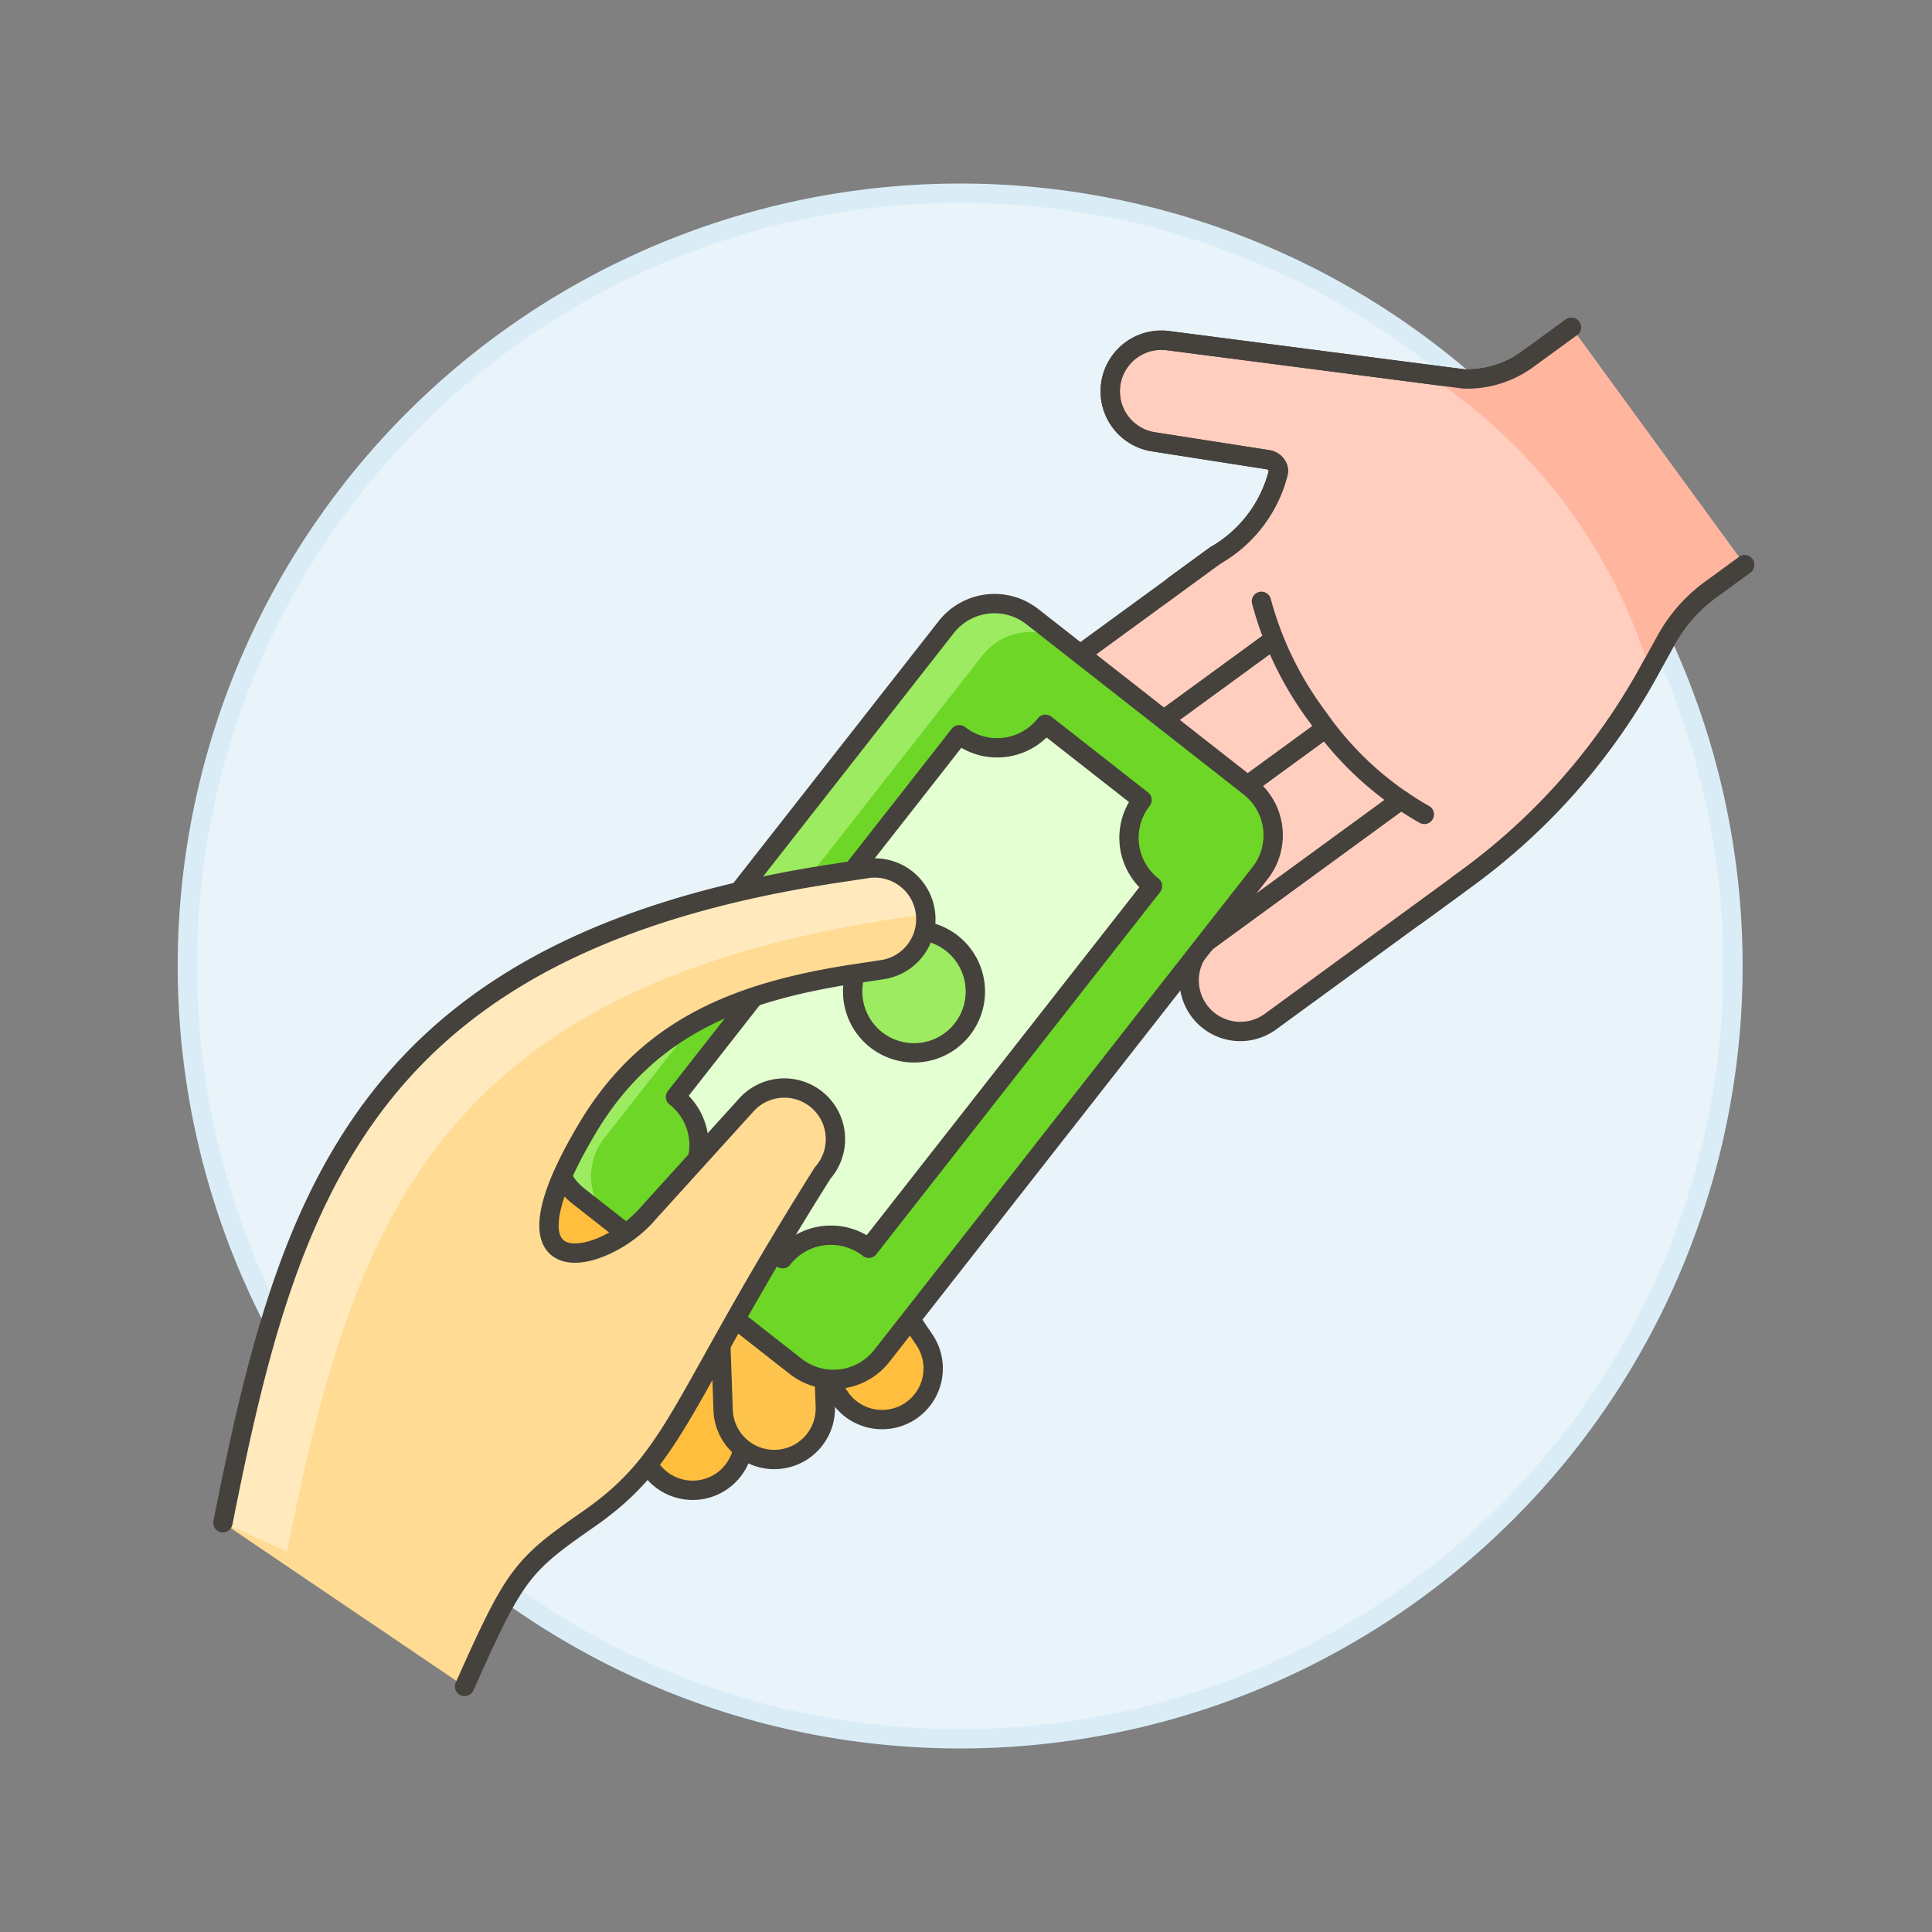
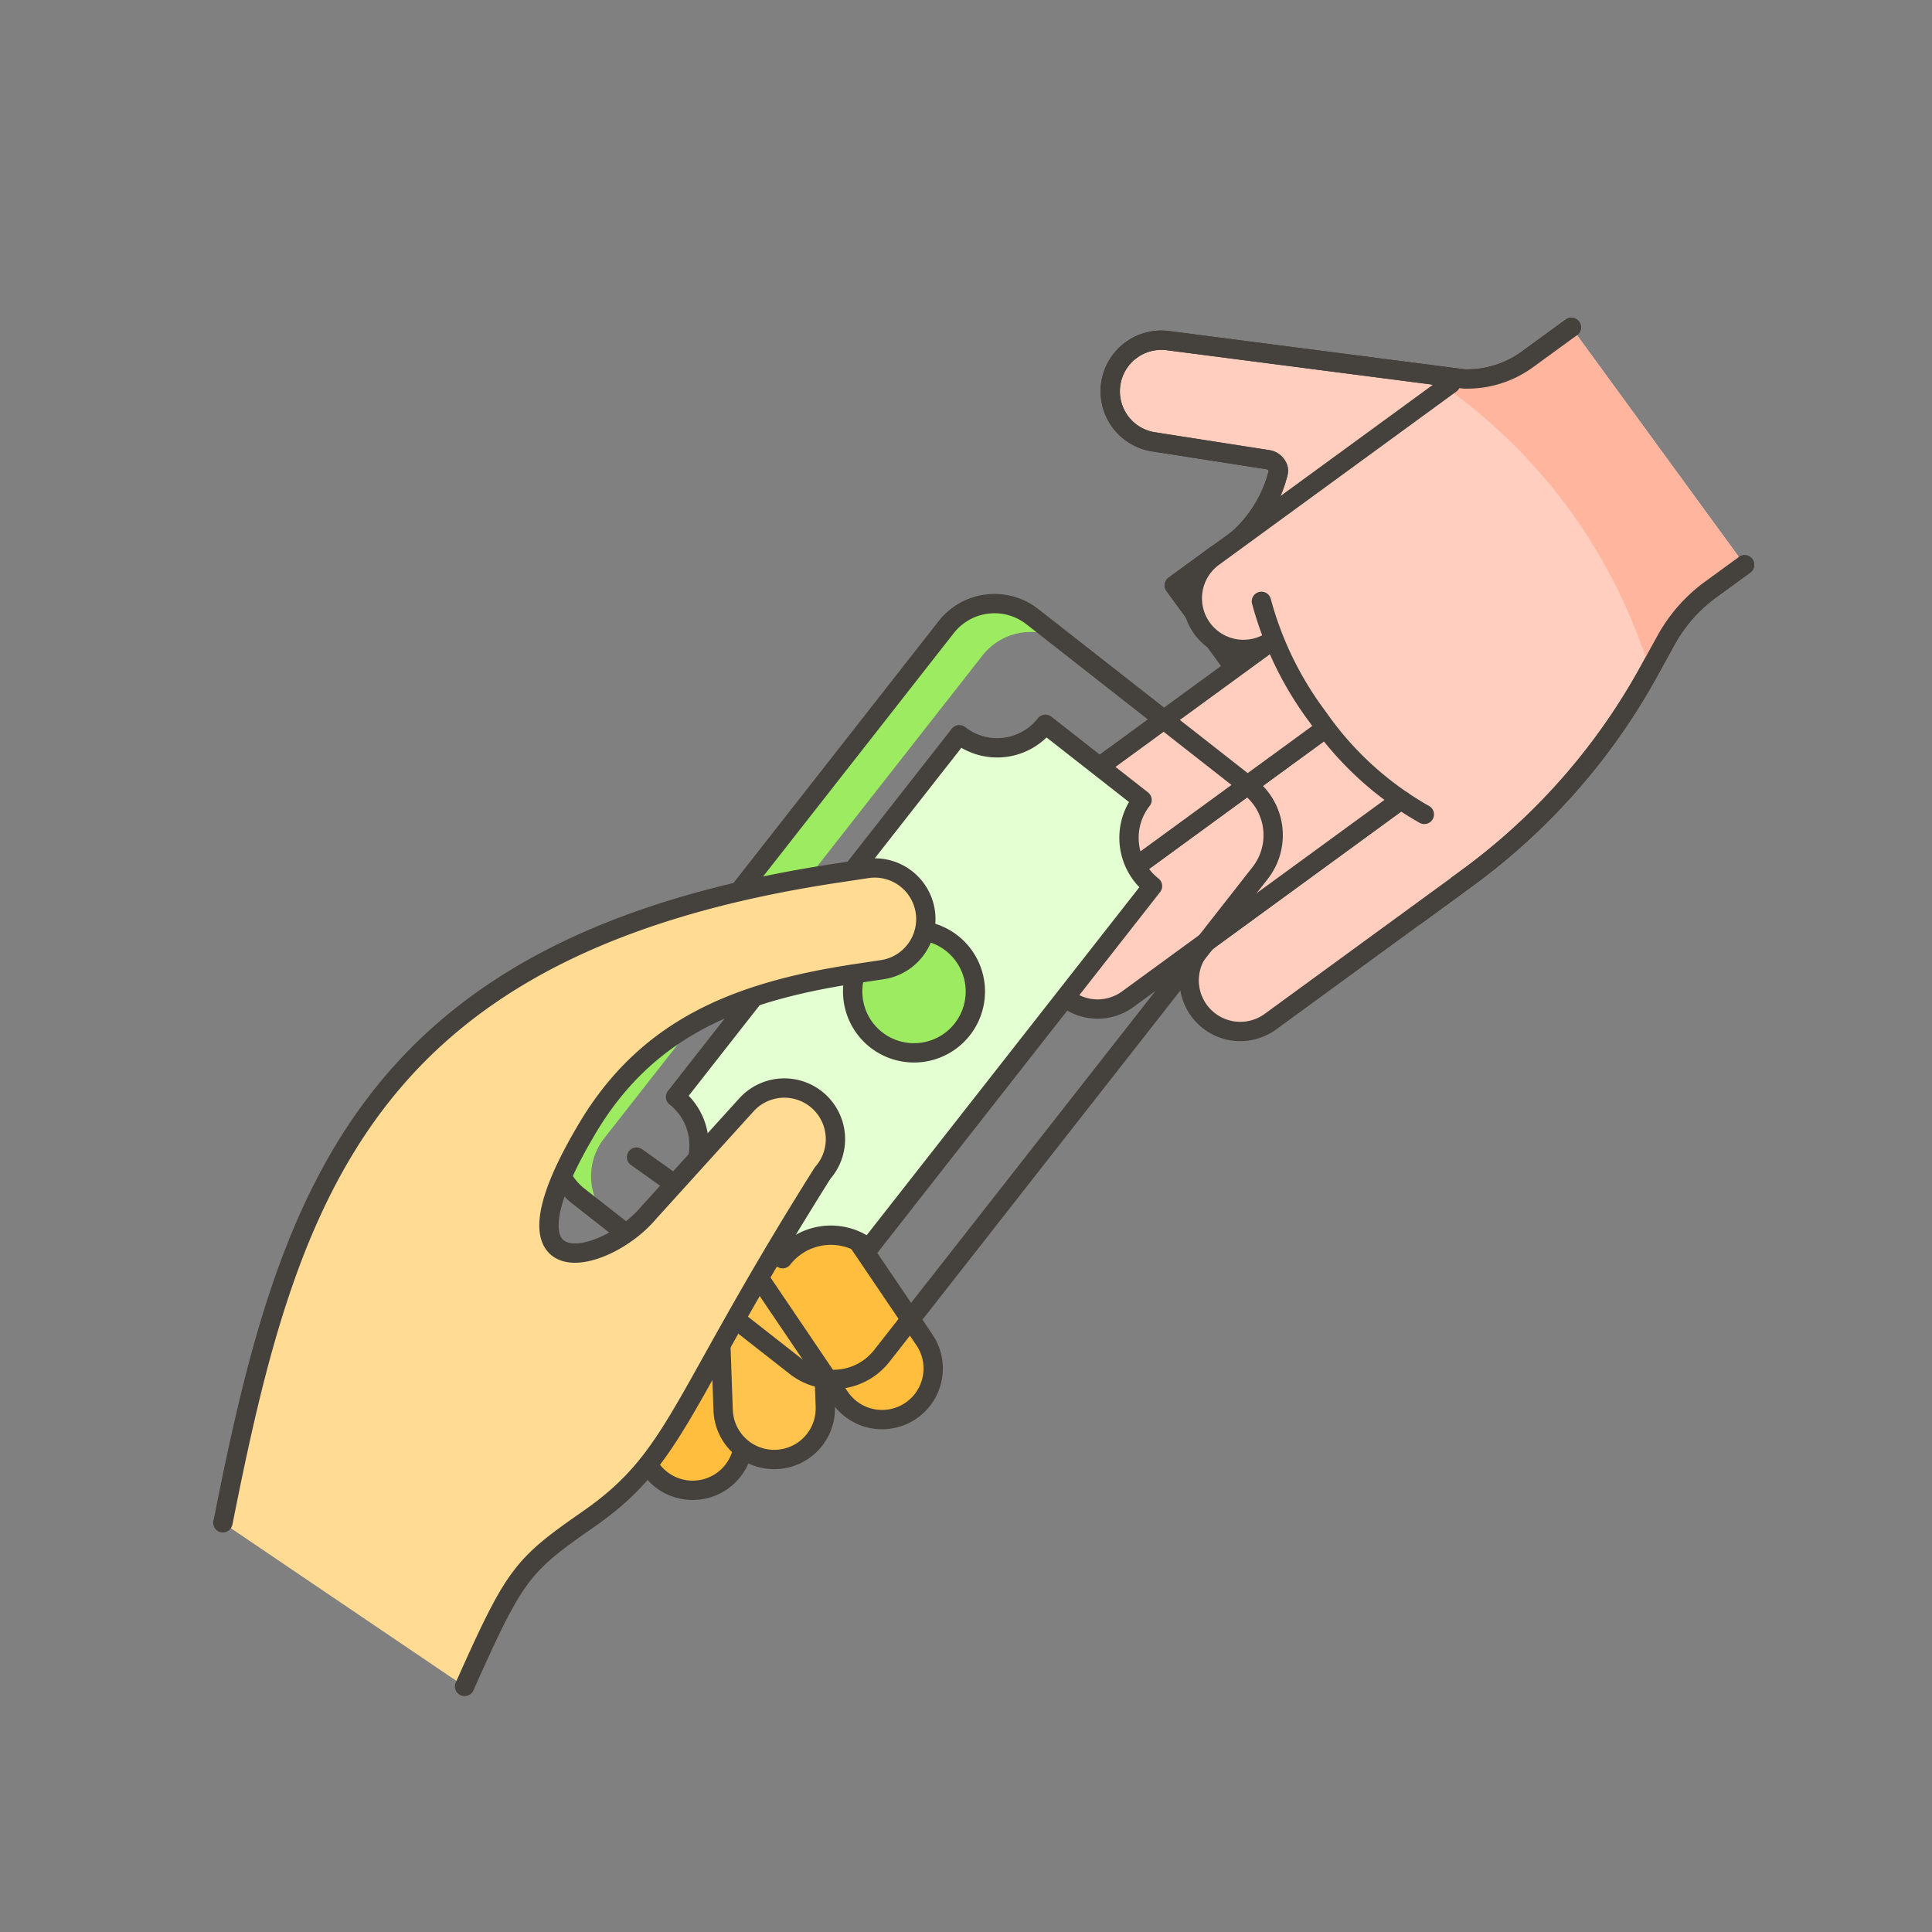
<svg xmlns="http://www.w3.org/2000/svg" viewBox="0 0 100 100" height="400" width="400">
  <rect x="0" y="0" width="100" height="100" fill="#808080" stroke="none" />
-   <path d="M9.698 50.000 A40.000 40.000 0 1 0 89.698 50.000 A40.000 40.000 0 1 0 9.698 50.000 Z" fill="#e8f4fa" stroke="#daedf7" />
  <path d="M81.333,16.944,79.059,18.6a5.291,5.291,0,0,1-3.282,1.015l-15.3-1.981a2.646,2.646,0,0,0-.816,5.228l5.966.931a.664.664,0,0,1,.51.4c.088.214-.027.419-.081.645a6.861,6.861,0,0,1-3.134,3.9L60.783,30.3l.781,1.07L73.262,47.4l2.672-1.949a32.825,32.825,0,0,0,9.39-10.663l.911-1.655a8.045,8.045,0,0,1,2.3-2.614L90.3,29.233" fill="#ffcebf" stroke="#45413c" stroke-linecap="round" stroke-linejoin="round" />
  <path d="M81.225,26.368a28.34,28.34,0,0,1,4.161,8.308l.849-1.541a8.045,8.045,0,0,1,2.3-2.614L90.3,29.233,81.333,16.944,79.059,18.6a5.291,5.291,0,0,1-3.282,1.015l-1.955-.253A28.309,28.309,0,0,1,81.225,26.368Z" fill="#ffb59e" />
  <path d="M81.333,16.944,79.059,18.6a5.291,5.291,0,0,1-3.282,1.015l-15.3-1.981a2.646,2.646,0,0,0-.816,5.228l5.966.931a.664.664,0,0,1,.51.4c.088.214-.027.419-.081.645a6.861,6.861,0,0,1-3.134,3.9L60.783,30.3l.781,1.07L73.262,47.4l2.672-1.949a32.825,32.825,0,0,0,9.39-10.663l.911-1.655a8.045,8.045,0,0,1,2.3-2.614L90.3,29.233" fill="none" stroke="#45413c" stroke-linecap="round" stroke-linejoin="round" />
  <path d="M75.4,45.843l-9.618,7.019a2.646,2.646,0,1,1-3.12-4.274l9.618-7.02" fill="#ffcebf" stroke="#45413c" stroke-linecap="round" />
-   <path d="M65.921,33.106l-12.17,8.883a2.646,2.646,0,1,1-3.12-4.275l12.289-8.97" fill="#ffcebf" stroke="#45413c" stroke-linecap="round" />
+   <path d="M65.921,33.106a2.646,2.646,0,1,1-3.12-4.275l12.289-8.97" fill="#ffcebf" stroke="#45413c" stroke-linecap="round" />
  <path d="M72.525,41.389,58.387,51.708a2.646,2.646,0,1,1-3.119-4.275l13.357-9.75" fill="#ffcebf" stroke="#45413c" stroke-linecap="round" />
  <path d="M68.625,37.683,53.665,48.6a2.646,2.646,0,1,1-3.12-4.275L65.883,33.134" fill="#ffcebf" stroke="#45413c" stroke-linecap="round" />
  <path d="M73.723,42.153a16.7,16.7,0,0,1-5.487-5,17.579,17.579,0,0,1-2.945-6.028" fill="#ffcebf" stroke="#45413c" stroke-linecap="round" stroke-linejoin="round" />
-   <path d="M42.054,65.712c1.221-.8.212-4.421-.59-5.643l-8.39-5.746c-.8-1.222-1.224.278-2.446,1.08s-4.946,4.533-4.145,5.755l5.7,8.425C32.981,70.805,40.832,66.514,42.054,65.712Z" fill="#ffbe3d" stroke="#45413c" />
  <path d="M35.405,77.1a2.645,2.645,0,0,0,3.055-2.161l1.453-8.476a2.646,2.646,0,0,0-5.216-.894L33.244,74.04A2.647,2.647,0,0,0,35.405,77.1Z" fill="#ffbe3d" stroke="#45413c" />
  <path d="M40.169,75.542A2.645,2.645,0,0,0,42.718,72.8l-.306-8.594a2.646,2.646,0,1,0-5.289.189l.307,8.594A2.646,2.646,0,0,0,40.169,75.542Z" fill="#ffc44d" stroke="#45413c" />
  <path d="M47.107,73.045a2.647,2.647,0,0,0,.761-3.664l-5.7-8.424a2.646,2.646,0,1,0-4.424,2.9l5.7,8.425A2.646,2.646,0,0,0,47.107,73.045Z" fill="#ffbe3d" stroke="#45413c" />
  <path d="M34.754 61.178L32.947 59.892" fill="#ffcebf" stroke="#45413c" stroke-linecap="round" stroke-linejoin="round" />
-   <path d="M31.435,41H63.184a3.176,3.176,0,0,1,3.176,3.176V58.465a3.175,3.175,0,0,1-3.175,3.175H31.434a3.175,3.175,0,0,1-3.175-3.175V44.176A3.176,3.176,0,0,1,31.435,41Z" fill="#6dd627" transform="translate(-22.266 56.91) rotate(-51.922)" />
  <path d="M29.4,57.453,48.978,32.459a3.175,3.175,0,0,1,4.457-.541l1.875,1.469a3.175,3.175,0,0,0-4.458.541L31.27,58.922a3.175,3.175,0,0,0,.541,4.458l-1.875-1.469A3.175,3.175,0,0,1,29.4,57.453Z" fill="#9ceb60" />
  <path d="M31.435,41H63.184a3.176,3.176,0,0,1,3.176,3.176V58.465a3.175,3.175,0,0,1-3.175,3.175H31.434a3.175,3.175,0,0,1-3.175-3.175V44.176A3.176,3.176,0,0,1,31.435,41Z" fill="none" stroke="#45413c" stroke-linecap="round" stroke-linejoin="round" transform="translate(-22.266 56.91) rotate(-51.922)" />
  <path d="M40.507,65.151l-5-3.916a3.177,3.177,0,0,0-.541-4.459L49.654,38.031a3.175,3.175,0,0,0,4.458-.541l5,3.917a3.175,3.175,0,0,0,.542,4.457L44.965,64.61A3.175,3.175,0,0,0,40.507,65.151Z" fill="#e4ffd1" stroke="#45413c" stroke-linecap="round" stroke-linejoin="round" />
  <path d="M45.351,53.82a3.175,3.175,0,1,0-.541-4.458A3.175,3.175,0,0,0,45.351,53.82Z" fill="#9ceb60" stroke="#45413c" stroke-linecap="round" stroke-linejoin="round" />
  <path d="M24.047,87.289,11.534,78.818l.01-.023C14.9,61.848,18.831,48.816,43.515,45.162l1.407-.213a2.647,2.647,0,0,1,.79,5.234l-1.407.212c-6.225.941-10.961,2.849-14.071,8.292-4.774,8.178,1.1,6.756,3.348,4.076l5.032-5.553a2.646,2.646,0,0,1,3.965,3.505c-7.49,11.9-7.48,14.689-12.126,17.92C26.986,81.047,26.655,81.457,24.047,87.289Z" fill="#ffdb94" />
-   <path d="M46.666,47.5,47.94,47.3c0-.044,0-.087-.006-.131a2.65,2.65,0,0,0-3.012-2.222l-1.407.213C18.831,48.816,14.9,61.848,11.544,78.8l-.006.016,3.321,1.495C18.208,63.609,22.38,51.091,46.666,47.5Z" fill="#ffe9bd" />
  <path d="M11.534,78.818l.01-.023C14.9,61.848,18.831,48.816,43.515,45.162l1.407-.213a2.647,2.647,0,0,1,.79,5.234l-1.407.212c-6.225.941-10.961,2.849-14.071,8.292-4.774,8.178,1.1,6.756,3.348,4.076l5.032-5.553a2.646,2.646,0,0,1,3.965,3.505c-7.49,11.9-7.48,14.689-12.126,17.92-3.467,2.412-3.8,2.822-6.406,8.654" fill="none" stroke="#45413c" stroke-linecap="round" stroke-linejoin="round" />
</svg>